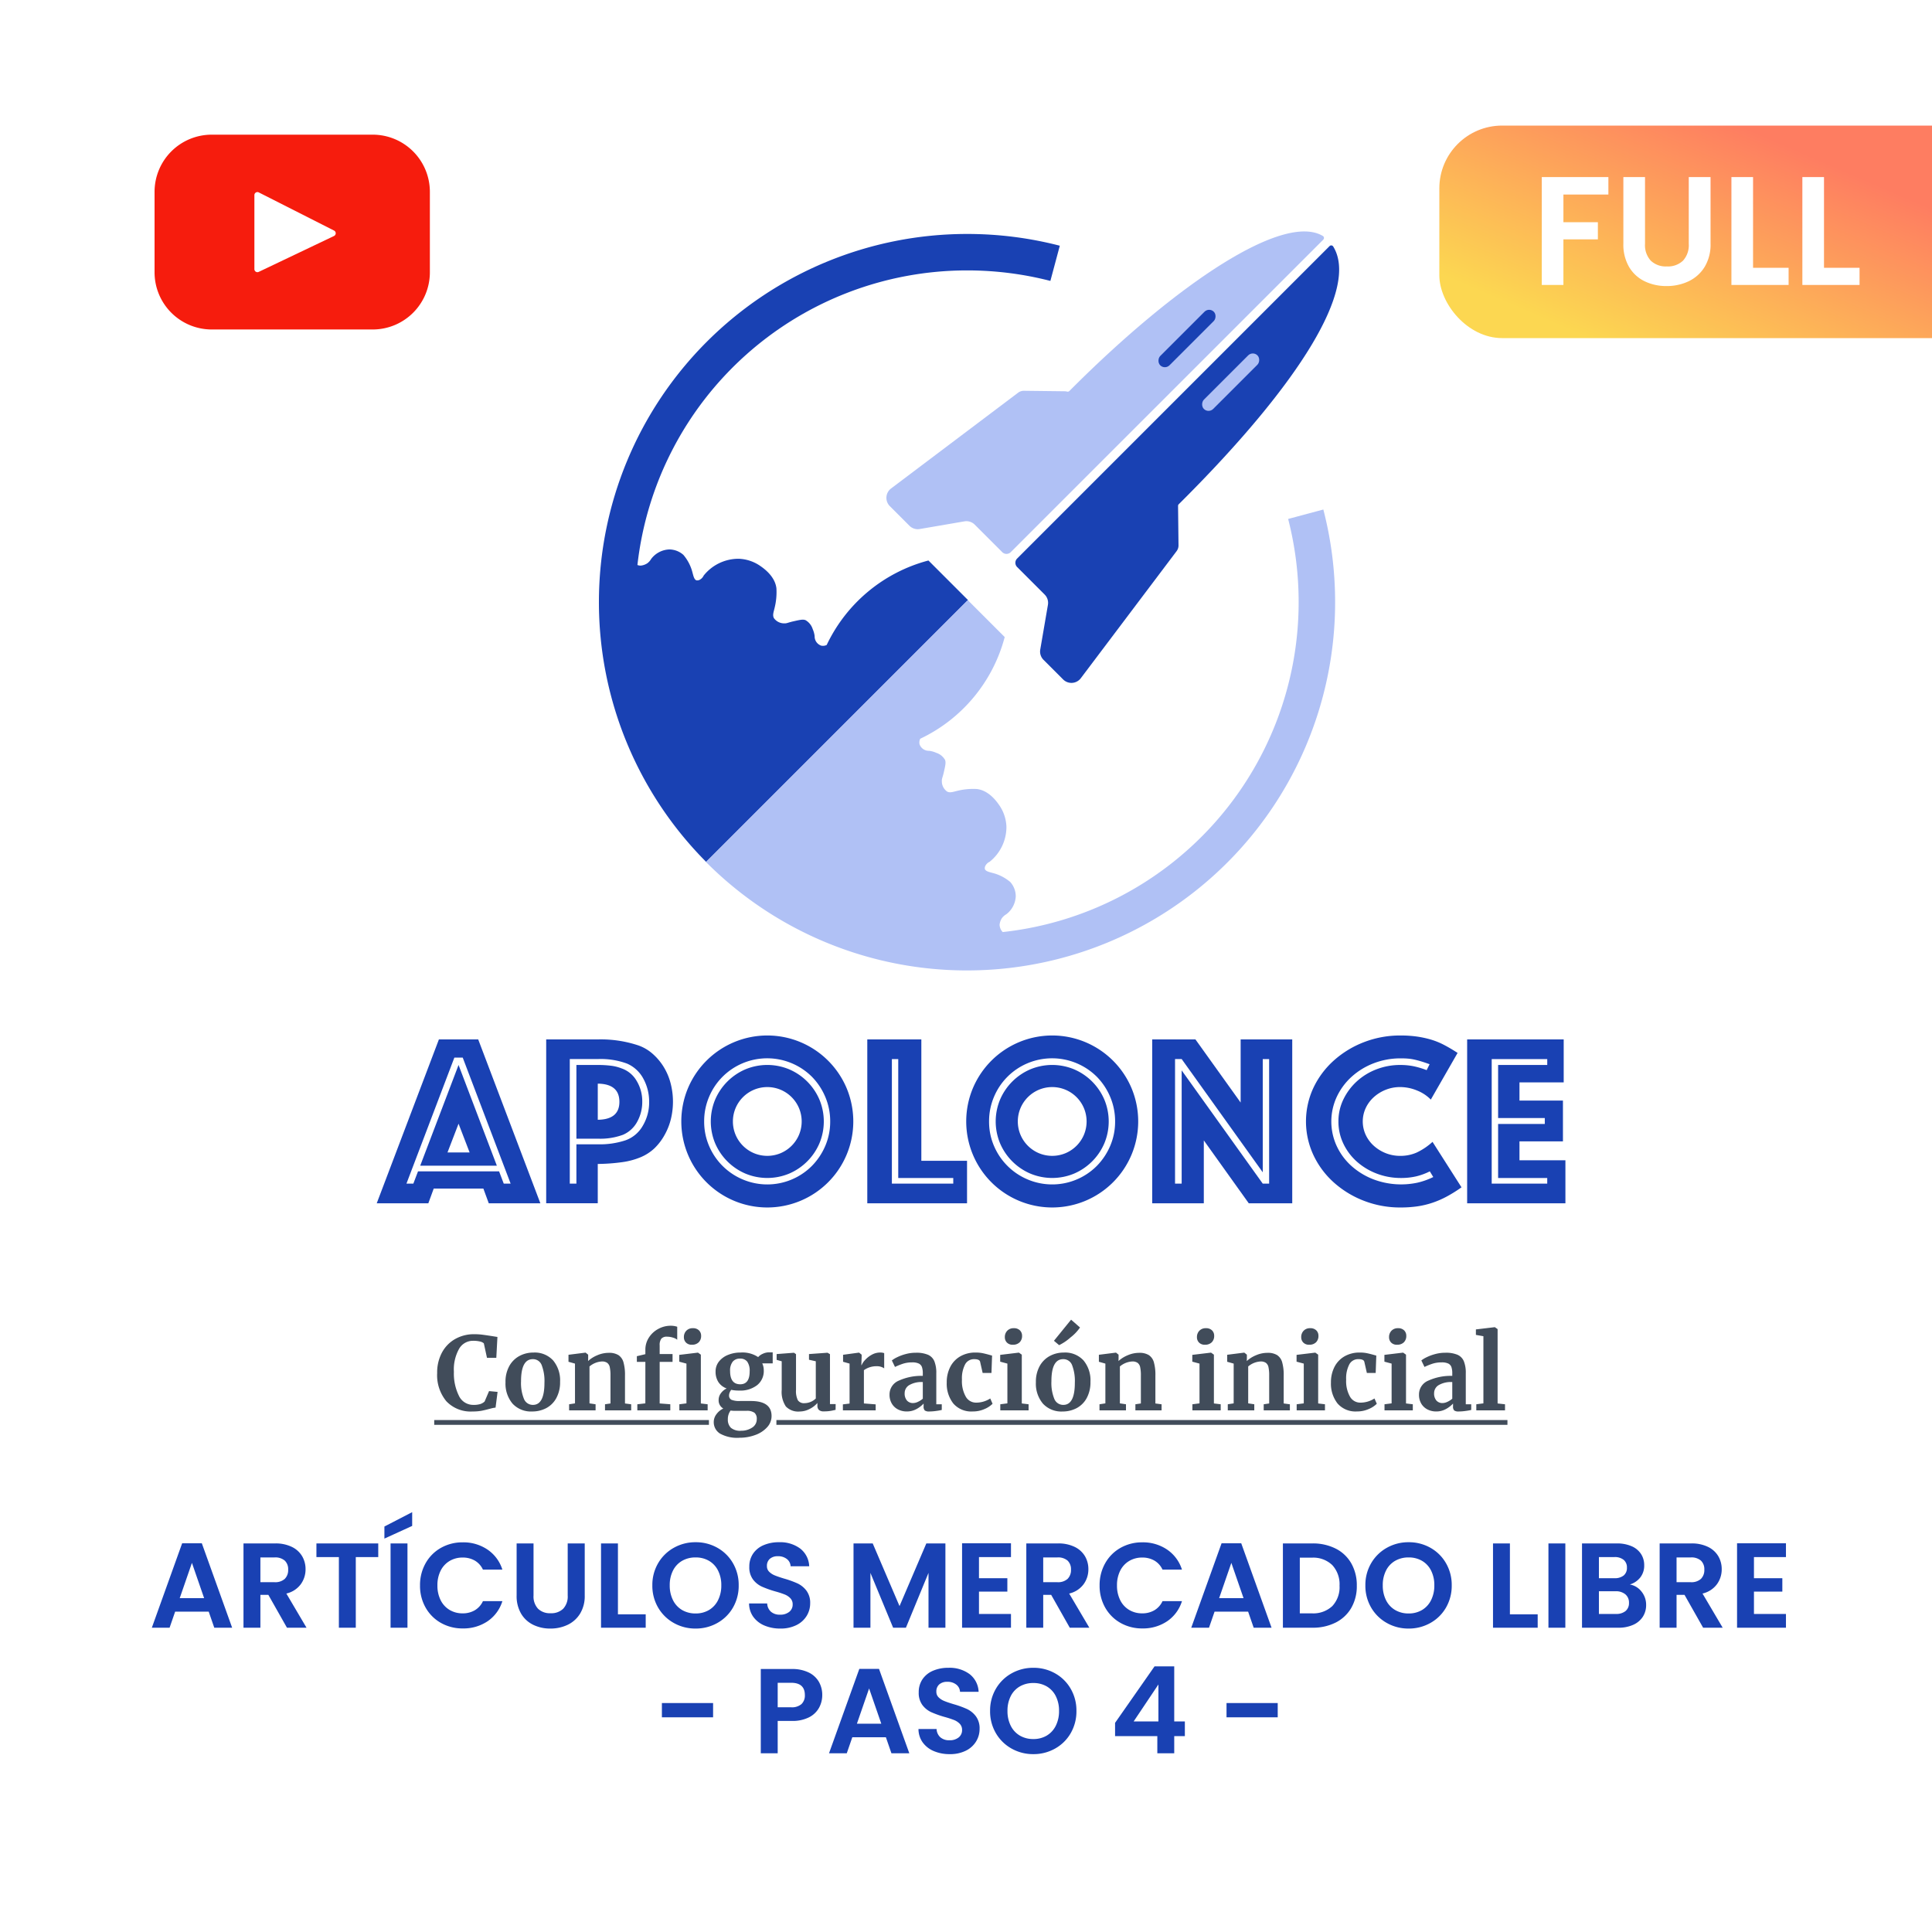
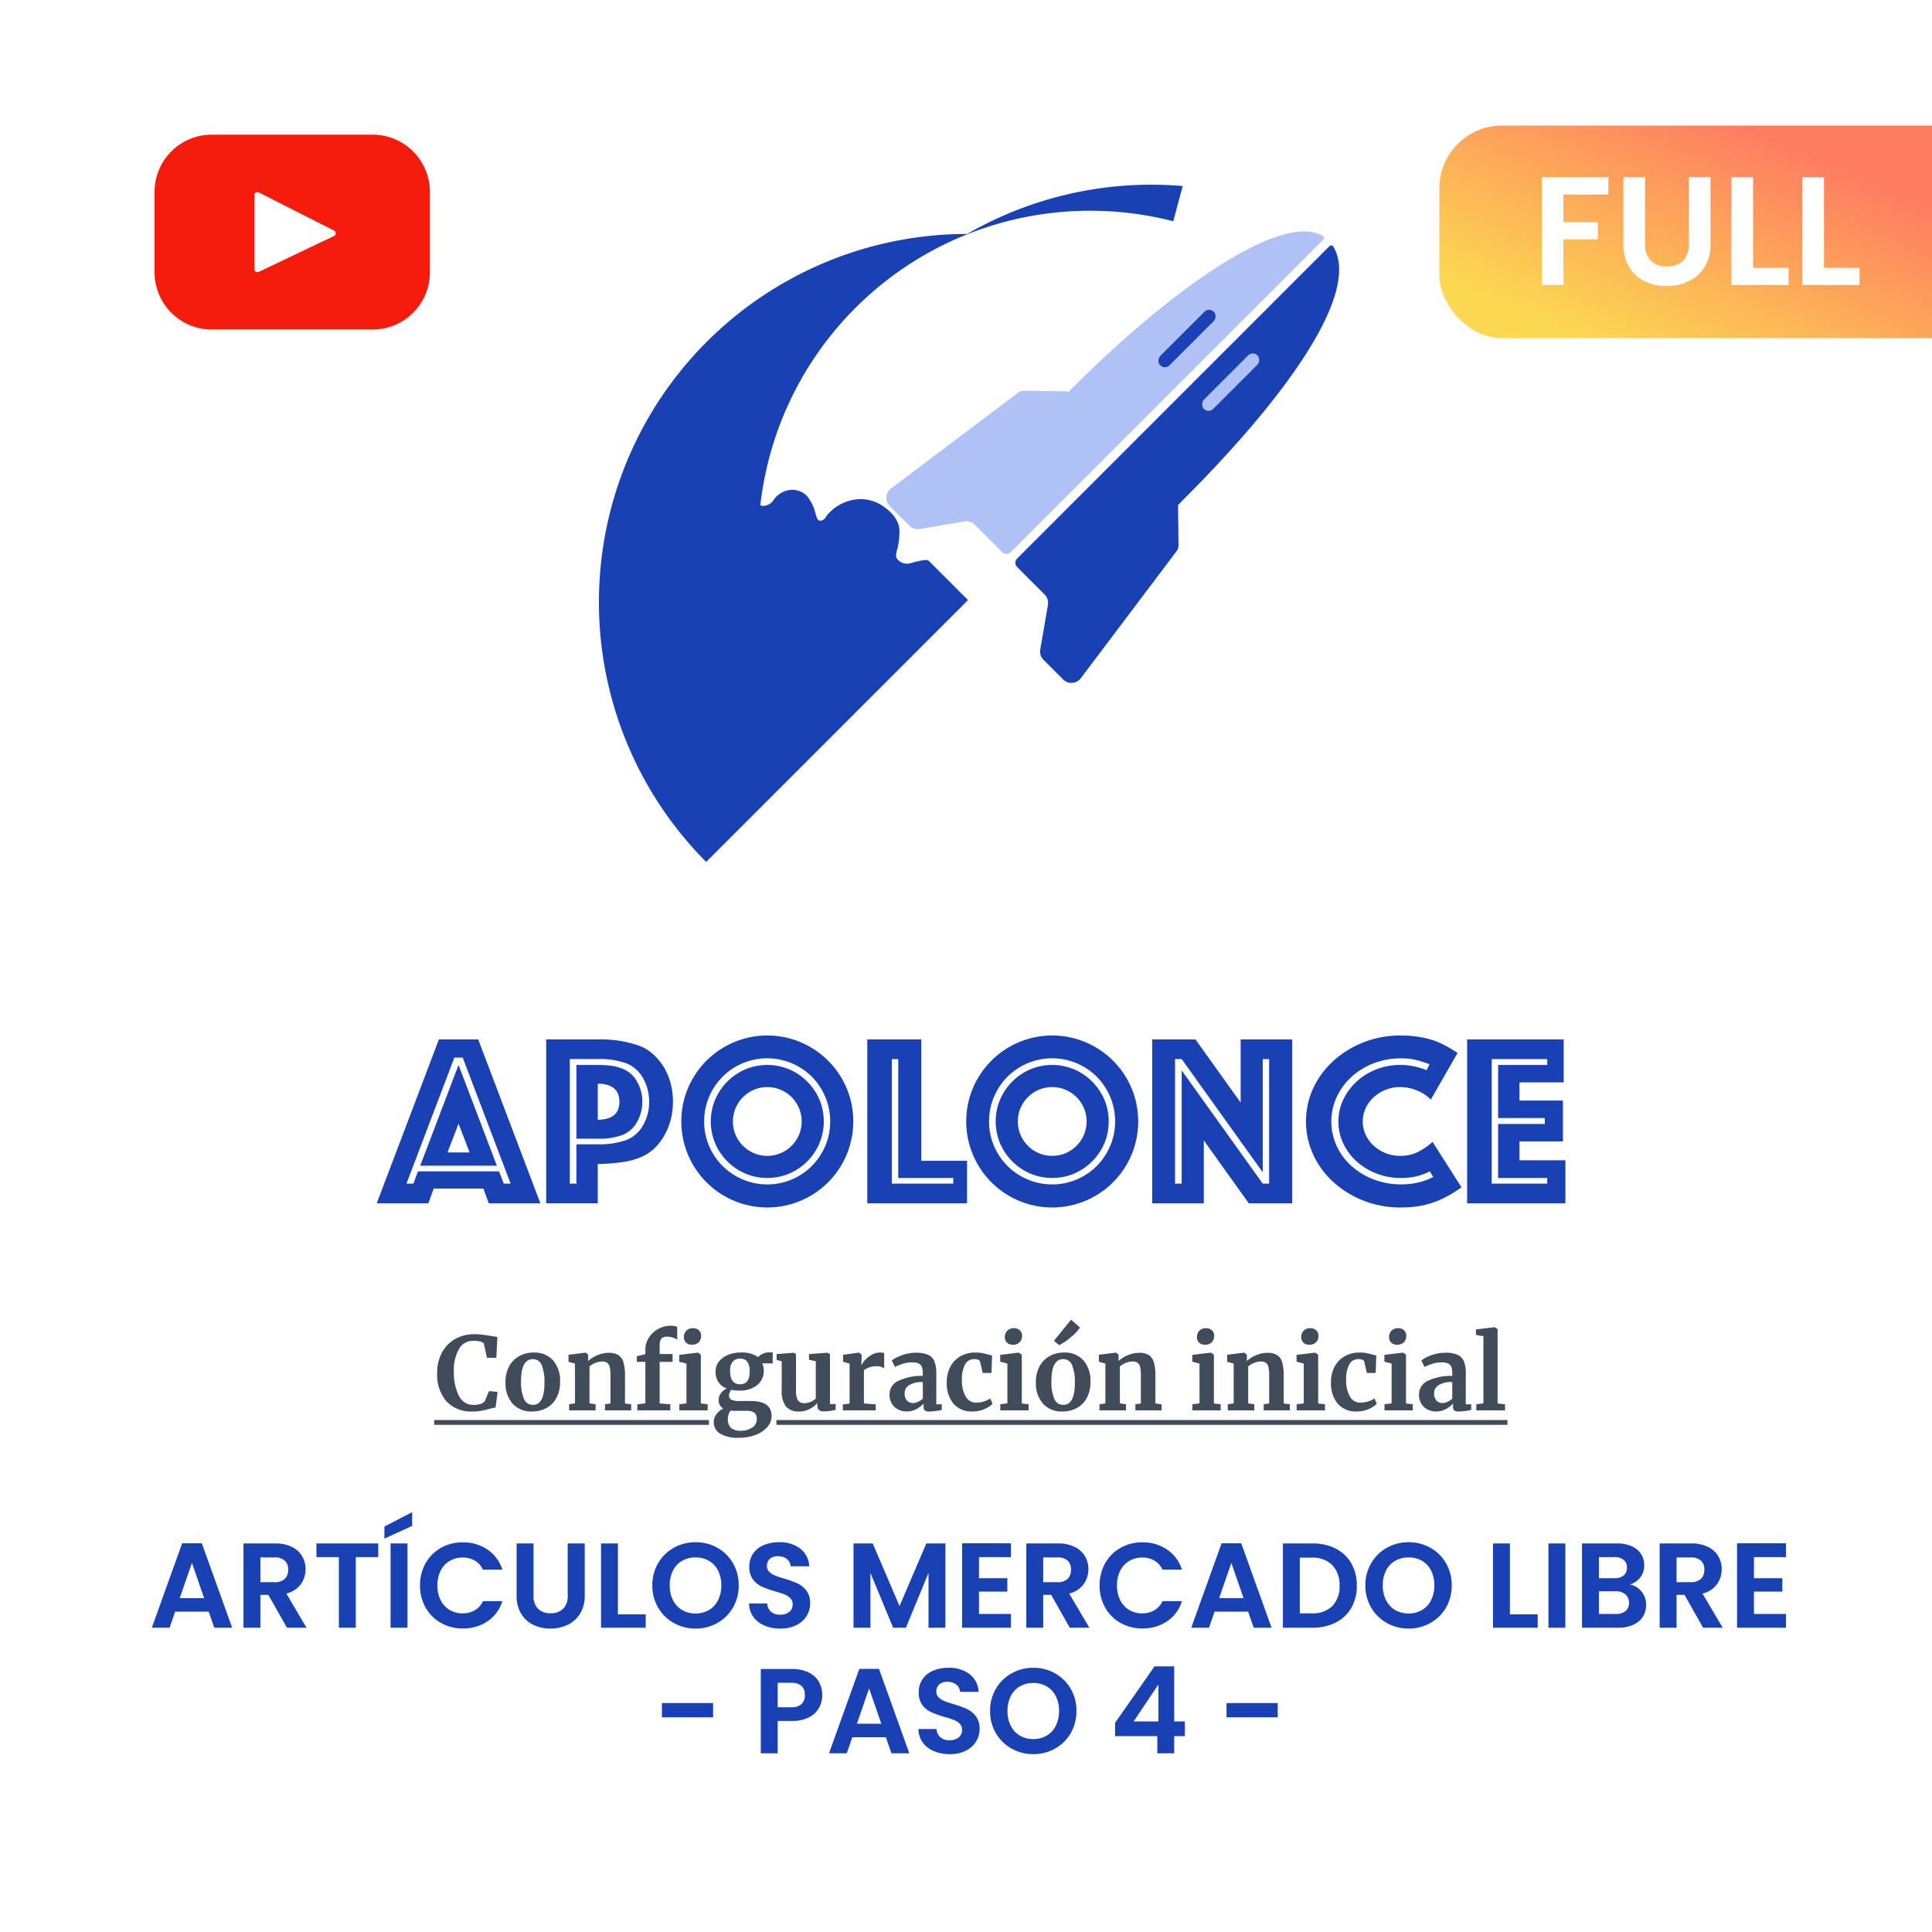
<svg xmlns="http://www.w3.org/2000/svg" width="400" height="400" viewBox="0 0 400 400">
  <defs>
    <filter id="Rectángulo_11" x="-22.5" y="-19.5" width="447" height="445" filterUnits="userSpaceOnUse">
      <feOffset dy="3" input="SourceAlpha" />
      <feGaussianBlur stdDeviation="7.5" result="blur" />
      <feFlood flood-opacity="0.141" />
      <feComposite operator="in" in2="blur" />
      <feComposite in="SourceGraphic" />
    </filter>
    <linearGradient id="linear-gradient" x1="0.043" y1="0.75" x2="0.692" y2="0.182" gradientUnits="objectBoundingBox">
      <stop offset="0" stop-color="#fcd751" />
      <stop offset="1" stop-color="#fe7d61" />
    </linearGradient>
    <clipPath id="clip-full-configuracion-inicial-artículos-mercado-libre-paso-4">
      <rect width="400" height="400" />
    </clipPath>
  </defs>
  <g id="full-configuracion-inicial-artículos-mercado-libre-paso-4" clip-path="url(#clip-full-configuracion-inicial-artículos-mercado-libre-paso-4)">
    <rect width="400" height="400" fill="#fff" />
    <g transform="matrix(1, 0, 0, 1, 0, 0)" filter="url(#Rectángulo_11)">
      <rect id="Rectángulo_11-2" data-name="Rectángulo 11" width="402" height="400" fill="#fff" />
    </g>
    <g id="Grupo_62" data-name="Grupo 62" transform="translate(1 -35)">
      <g id="Grupo_22" data-name="Grupo 22" transform="translate(123 82.918)">
        <g id="Grupo_21" data-name="Grupo 21" transform="translate(59.524 0)">
          <path id="Trazado_111" data-name="Trazado 111" d="M438.951,216.422l19.836-26.313a1.945,1.945,0,0,0,.392-1.193l-.092-8.171a.482.482,0,0,1,.144-.35c.268-.263.535-.527.8-.794,24.4-24.4,36.472-44,31.177-52.56a.485.485,0,0,0-.754-.085l-62.526,62.526-1.935,1.935-.225.225a1.248,1.248,0,0,0,0,1.76l.469.469,1.691,1.691,3.539,3.539a2.429,2.429,0,0,1,.676,2.129l-1.588,9.258a2.428,2.428,0,0,0,.676,2.128l4.062,4.062A2.43,2.43,0,0,0,438.951,216.422Z" transform="translate(-398.706 -123.922)" fill="#1941b3" />
          <path id="Trazado_112" data-name="Trazado 112" d="M418.332,154.534l-.4.4a.481.481,0,0,1-.472.126,1.91,1.91,0,0,0-.486-.069l-8.455-.1a1.941,1.941,0,0,0-1.193.391l-26.31,19.833a2.432,2.432,0,0,0-.255,3.662l4.058,4.058a2.434,2.434,0,0,0,2.131.678l9.255-1.588a2.432,2.432,0,0,1,2.131.678l3.538,3.538,1.691,1.691.466.466a1.252,1.252,0,0,0,1.764,0l.223-.222,1.935-1.936L470.5,123.6a.49.49,0,0,0-.1-.768C462.258,117.989,440.26,132.606,418.332,154.534Z" transform="translate(-380.053 -121.901)" fill="#b0c1f5" />
          <rect id="Rectángulo_9" data-name="Rectángulo 9" width="2.718" height="15.685" rx="1.359" transform="translate(75.857 24.7) rotate(45)" fill="#b0c1f5" />
          <rect id="Rectángulo_10" data-name="Rectángulo 10" width="2.718" height="15.685" rx="1.359" transform="translate(66.817 15.66) rotate(45)" fill="#1941b3" />
        </g>
-         <path id="Trazado_113" data-name="Trazado 113" d="M355.178,122.787A76.232,76.232,0,0,0,301.148,252.8l5.339-5.338,48.875-48.875-3.294-3.294-4.9-4.9a32.463,32.463,0,0,0-21.065,17.487,1.718,1.718,0,0,1-1.162.134,2.018,2.018,0,0,1-1.333-1.97,5.186,5.186,0,0,0-.411-1.464,3.239,3.239,0,0,0-1.472-1.832c-.516-.216-1.176-.066-2.5.235-1.267.289-1.358.452-1.93.424a2.586,2.586,0,0,1-2.119-1.083c-.318-.6-.079-1.187.141-2.119a13.489,13.489,0,0,0,.377-4.049c-.282-2.48-2.6-4.11-3.249-4.567a8.363,8.363,0,0,0-4.567-1.554,9.232,9.232,0,0,0-7.251,3.484,1.852,1.852,0,0,1-.706.8,1.114,1.114,0,0,1-.754.188c-.505-.126-.669-.959-.847-1.6a9.075,9.075,0,0,0-1.883-3.672,4.426,4.426,0,0,0-2.919-1.13,4.923,4.923,0,0,0-3.767,1.977,2.854,2.854,0,0,1-.8.894,3.006,3.006,0,0,1-1.318.471,1.6,1.6,0,0,1-.716-.124,68.693,68.693,0,0,1,68.255-60.99,69.067,69.067,0,0,1,17.242,2.175l1.952-7.286A76.349,76.349,0,0,0,355.178,122.787Z" transform="translate(-278.944 -122.266)" fill="#1941b3" />
-         <path id="Trazado_114" data-name="Trazado 114" d="M446.845,238.89a76.349,76.349,0,0,0-2.438-19.193l-7.287,1.952a69.093,69.093,0,0,1,2.174,17.241,68.693,68.693,0,0,1-61.226,68.283c-.625.067-.657.069-.048,0a2.221,2.221,0,0,1-.639-1.547,3.006,3.006,0,0,1,.471-1.319,2.854,2.854,0,0,1,.894-.8,4.921,4.921,0,0,0,1.977-3.767,4.426,4.426,0,0,0-1.13-2.919,9.074,9.074,0,0,0-3.672-1.883c-.642-.178-1.475-.342-1.6-.847a1.116,1.116,0,0,1,.188-.754,1.853,1.853,0,0,1,.8-.706,9.232,9.232,0,0,0,3.484-7.251,8.364,8.364,0,0,0-1.554-4.567c-.457-.65-2.088-2.967-4.567-3.249a13.485,13.485,0,0,0-4.049.377c-.932.221-1.519.46-2.119.141a2.586,2.586,0,0,1-1.083-2.119c-.028-.572.135-.663.424-1.93.3-1.32.452-1.98.235-2.5a3.239,3.239,0,0,0-1.832-1.472,5.183,5.183,0,0,0-1.464-.411,2.019,2.019,0,0,1-1.971-1.333,1.719,1.719,0,0,1,.134-1.162A32.458,32.458,0,0,0,378.436,246.1l-4.9-4.9-2.746-2.746L321.919,287.33l-5.338,5.339A76.232,76.232,0,0,0,446.845,238.89Z" transform="translate(-294.423 -162.123)" fill="#b0c1f5" />
+         <path id="Trazado_113" data-name="Trazado 113" d="M355.178,122.787A76.232,76.232,0,0,0,301.148,252.8l5.339-5.338,48.875-48.875-3.294-3.294-4.9-4.9c-.516-.216-1.176-.066-2.5.235-1.267.289-1.358.452-1.93.424a2.586,2.586,0,0,1-2.119-1.083c-.318-.6-.079-1.187.141-2.119a13.489,13.489,0,0,0,.377-4.049c-.282-2.48-2.6-4.11-3.249-4.567a8.363,8.363,0,0,0-4.567-1.554,9.232,9.232,0,0,0-7.251,3.484,1.852,1.852,0,0,1-.706.8,1.114,1.114,0,0,1-.754.188c-.505-.126-.669-.959-.847-1.6a9.075,9.075,0,0,0-1.883-3.672,4.426,4.426,0,0,0-2.919-1.13,4.923,4.923,0,0,0-3.767,1.977,2.854,2.854,0,0,1-.8.894,3.006,3.006,0,0,1-1.318.471,1.6,1.6,0,0,1-.716-.124,68.693,68.693,0,0,1,68.255-60.99,69.067,69.067,0,0,1,17.242,2.175l1.952-7.286A76.349,76.349,0,0,0,355.178,122.787Z" transform="translate(-278.944 -122.266)" fill="#1941b3" />
      </g>
      <g id="Grupo_23" data-name="Grupo 23" transform="translate(77 249.387)">
        <path id="Trazado_115" data-name="Trazado 115" d="M258.8,413.185h8.138l12.869,33.927H269.124l-1.119-3.052H257.73l-1.119,3.052H245.93Zm-5.29,29.858.966-2.543H271.26l.967,2.543h1.424l-9.919-26.094H262l-9.919,26.094Zm9.359-24.568L270.8,439.33h-15.87Zm2.289,18.108-2.289-5.951-2.289,5.951Z" transform="translate(-245.93 -412.371)" fill="#1941b3" />
        <path id="Trazado_116" data-name="Trazado 116" d="M292.452,413.185h10.682a24.623,24.623,0,0,1,8.341,1.221,8.911,8.911,0,0,1,2.951,1.7,12.028,12.028,0,0,1,2.289,2.67,12.366,12.366,0,0,1,1.475,3.408,15.2,15.2,0,0,1,.076,7.5,12.861,12.861,0,0,1-1.3,3.281,11.678,11.678,0,0,1-2.085,2.746,9.523,9.523,0,0,1-2.8,1.831,15.151,15.151,0,0,1-3.815,1.043,39.309,39.309,0,0,1-5.137.382v8.138H292.452Zm6.256,29.858V434.9h4.426a16.907,16.907,0,0,0,5.7-.814,6.657,6.657,0,0,0,3.586-2.976,9.442,9.442,0,0,0,1.348-5.01,9.887,9.887,0,0,0-1.17-4.73,6.965,6.965,0,0,0-3.409-3.179,15.723,15.723,0,0,0-6.052-.941h-5.8v25.789Zm0-24.568h4.426a21.7,21.7,0,0,1,2.7.153,9.014,9.014,0,0,1,2.237.559,5.788,5.788,0,0,1,3.1,2.569,8.148,8.148,0,0,1,1.17,4.349,8.424,8.424,0,0,1-1.017,4.069,6.078,6.078,0,0,1-2.95,2.746,13.55,13.55,0,0,1-5.239.814h-4.426Zm8.9,7.63q0-3.712-4.476-3.764v7.478Q307.609,429.769,307.61,426.105Z" transform="translate(-257.369 -412.371)" fill="#1941b3" />
        <path id="Trazado_117" data-name="Trazado 117" d="M330.948,422.966a17.865,17.865,0,0,1,9.486-9.461,17.8,17.8,0,0,1,13.836,0,17.863,17.863,0,0,1,9.487,9.461,17.866,17.866,0,0,1,0,13.861,17.795,17.795,0,0,1-9.487,9.487,17.8,17.8,0,0,1-13.836,0,17.8,17.8,0,0,1-9.486-9.487,17.866,17.866,0,0,1,0-13.861Zm4.349,12a13.054,13.054,0,0,0,6.969,6.944,13.039,13.039,0,0,0,14.318-2.8,13.374,13.374,0,0,0,2.772-4.146,12.673,12.673,0,0,0,1.017-5.061,12.861,12.861,0,0,0-1.017-5.086,13.3,13.3,0,0,0-2.772-4.171,13.125,13.125,0,0,0-14.318-2.8,12.989,12.989,0,0,0-6.969,6.969,12.848,12.848,0,0,0-1.017,5.086A12.66,12.66,0,0,0,335.3,434.97Zm1.271-9.613a11.908,11.908,0,0,1,6.231-6.231,11.777,11.777,0,0,1,9.105,0,11.9,11.9,0,0,1,6.23,6.231,11.768,11.768,0,0,1,0,9.105,11.9,11.9,0,0,1-6.23,6.231,11.777,11.777,0,0,1-9.105,0,11.908,11.908,0,0,1-6.231-6.231,11.777,11.777,0,0,1,0-9.105Zm4.221,7.325a7.15,7.15,0,0,0,3.79,3.789,7.147,7.147,0,0,0,5.544,0,7.152,7.152,0,0,0,3.789-3.789,7.146,7.146,0,0,0,0-5.544,7.145,7.145,0,0,0-3.789-3.789,7.147,7.147,0,0,0-5.544,0,7.143,7.143,0,0,0-3.79,3.789,7.156,7.156,0,0,0,0,5.544Z" transform="translate(-266.491 -412.106)" fill="#1941b3" />
        <path id="Trazado_118" data-name="Trazado 118" d="M380.609,413.185H391.8v25.128h9.461v8.8H380.609Zm17.8,29.858v-1.17H387.018V417.254H385.7v25.789Z" transform="translate(-279.046 -412.371)" fill="#1941b3" />
        <path id="Trazado_119" data-name="Trazado 119" d="M409.171,422.966a17.857,17.857,0,0,1,9.486-9.461,17.8,17.8,0,0,1,13.836,0,17.864,17.864,0,0,1,9.486,9.461,17.866,17.866,0,0,1,0,13.861,17.8,17.8,0,0,1-9.486,9.487,17.8,17.8,0,0,1-13.836,0,17.79,17.79,0,0,1-9.486-9.487,17.857,17.857,0,0,1,0-13.861Zm4.348,12a13.054,13.054,0,0,0,6.969,6.944,13.042,13.042,0,0,0,14.319-2.8,13.371,13.371,0,0,0,2.771-4.146,12.674,12.674,0,0,0,1.018-5.061,12.862,12.862,0,0,0-1.018-5.086,13.3,13.3,0,0,0-2.771-4.171,13.127,13.127,0,0,0-14.319-2.8,12.988,12.988,0,0,0-6.969,6.969,12.848,12.848,0,0,0-1.017,5.086A12.66,12.66,0,0,0,413.519,434.97Zm1.271-9.613a11.915,11.915,0,0,1,6.231-6.231,11.777,11.777,0,0,1,9.105,0,11.908,11.908,0,0,1,6.231,6.231,11.777,11.777,0,0,1,0,9.105,11.908,11.908,0,0,1-6.231,6.231,11.777,11.777,0,0,1-9.105,0,11.915,11.915,0,0,1-6.231-6.231,11.777,11.777,0,0,1,0-9.105Zm4.222,7.325a7.151,7.151,0,0,0,3.789,3.789,7.147,7.147,0,0,0,5.544,0,7.149,7.149,0,0,0,3.79-3.789,7.155,7.155,0,0,0,0-5.544,7.142,7.142,0,0,0-3.79-3.789,7.147,7.147,0,0,0-5.544,0,7.144,7.144,0,0,0-3.789,3.789,7.146,7.146,0,0,0,0,5.544Z" transform="translate(-285.725 -412.106)" fill="#1941b3" />
        <path id="Trazado_120" data-name="Trazado 120" d="M458.831,413.185h8.953l9.359,13.072V413.185h10.681v33.927h-9l-9.308-13.021v13.021H458.831Zm6.1,29.858V419.594l16.786,23.449h1.323V417.254H481.72V440.7l-16.786-23.449h-1.373v25.789Z" transform="translate(-298.28 -412.371)" fill="#1941b3" />
        <path id="Trazado_121" data-name="Trazado 121" d="M530.2,445.448a19.2,19.2,0,0,1-3,1.3,17.874,17.874,0,0,1-3.129.738,24.346,24.346,0,0,1-3.433.229,20.681,20.681,0,0,1-7.629-1.4,20.184,20.184,0,0,1-6.231-3.815,17.707,17.707,0,0,1-4.2-5.672,16.5,16.5,0,0,1,0-13.861,17.812,17.812,0,0,1,4.2-5.646,20.2,20.2,0,0,1,6.231-3.815,20.681,20.681,0,0,1,7.629-1.4,24.182,24.182,0,0,1,3.23.2,20.913,20.913,0,0,1,2.925.61,15.151,15.151,0,0,1,2.8,1.119q1.373.714,2.848,1.679l-5.544,9.665a8.209,8.209,0,0,0-2.848-1.882,9.157,9.157,0,0,0-3.51-.712,7.928,7.928,0,0,0-2.976.56,8.186,8.186,0,0,0-2.467,1.526,7.1,7.1,0,0,0-1.678,2.264,6.6,6.6,0,0,0,0,5.544,7.081,7.081,0,0,0,1.678,2.263,8.144,8.144,0,0,0,2.467,1.526,8.048,8.048,0,0,0,3.026.56,8.269,8.269,0,0,0,3.383-.686,13.137,13.137,0,0,0,3.28-2.213l6,9.411A28.379,28.379,0,0,1,530.2,445.448Zm-3.51-5.213a12.859,12.859,0,0,1-2.848,1.042,13.687,13.687,0,0,1-3.1.331,13.9,13.9,0,0,1-5.061-.915,13.246,13.246,0,0,1-4.12-2.493,11.7,11.7,0,0,1-2.773-3.712,10.508,10.508,0,0,1-1.017-4.578,10.343,10.343,0,0,1,1.017-4.553,12.31,12.31,0,0,1,2.747-3.713,12.762,12.762,0,0,1,4.069-2.518,13.556,13.556,0,0,1,4.985-.915,13.78,13.78,0,0,1,2.7.254,17.559,17.559,0,0,1,2.746.814l.611-1.221q-.967-.355-1.73-.585t-1.449-.382a9.616,9.616,0,0,0-1.348-.2q-.661-.051-1.424-.051a15.4,15.4,0,0,0-5.621,1.017,14.565,14.565,0,0,0-4.578,2.8,13.077,13.077,0,0,0-3.078,4.171,12.119,12.119,0,0,0,0,10.173,12.771,12.771,0,0,0,3.078,4.145,14.753,14.753,0,0,0,4.6,2.773,16.213,16.213,0,0,0,9.029.661,14.938,14.938,0,0,0,3.281-1.17Z" transform="translate(-308.663 -412.106)" fill="#1941b3" />
        <path id="Trazado_122" data-name="Trazado 122" d="M545.3,413.185h19.99v8.9h-9.156v3.764h9v8.445h-9v3.916h9.512v8.9H545.3Zm16.582,29.858v-1.17H551.711V430.683h9.665v-1.221h-9.665V418.475h10.173v-1.221h-11.5v25.789Z" transform="translate(-319.543 -412.371)" fill="#1941b3" />
      </g>
    </g>
    <path id="Trazado_171" data-name="Trazado 171" d="M-157.788-3.325h-6.95L-165.888,0h-3.675l6.275-17.475h4.075L-152.937,0h-3.7Zm-.95-2.8-2.525-7.3-2.525,7.3ZM-141.588,0l-3.85-6.8h-1.65V0h-3.5V-17.45h6.55a7.648,7.648,0,0,1,3.45.712,4.978,4.978,0,0,1,2.137,1.925,5.254,5.254,0,0,1,.712,2.713,5.2,5.2,0,0,1-1,3.113,5.137,5.137,0,0,1-2.975,1.912L-137.538,0Zm-5.5-9.425h2.925a2.923,2.923,0,0,0,2.125-.687,2.559,2.559,0,0,0,.7-1.913,2.441,2.441,0,0,0-.7-1.863,2.993,2.993,0,0,0-2.125-.662h-2.925Zm24.4-8.025v2.825h-4.65V0h-3.5V-14.625h-4.65V-17.45Zm6.05,0V0h-3.5V-17.45Zm.975-3.625-5.75,2.625v-2.5l5.75-2.975Zm1.625,12.325a9.141,9.141,0,0,1,1.162-4.612,8.3,8.3,0,0,1,3.175-3.175,9.009,9.009,0,0,1,4.512-1.138,8.876,8.876,0,0,1,5.125,1.5,7.843,7.843,0,0,1,3.075,4.15h-4.025A4.171,4.171,0,0,0-102.7-13.9a4.952,4.952,0,0,0-2.513-.625,5.169,5.169,0,0,0-2.712.713,4.862,4.862,0,0,0-1.85,2.012,6.634,6.634,0,0,0-.662,3.05,6.654,6.654,0,0,0,.662,3.038,4.846,4.846,0,0,0,1.85,2.025,5.169,5.169,0,0,0,2.712.713,4.876,4.876,0,0,0,2.513-.637A4.247,4.247,0,0,0-101.013-5.5h4.025a7.8,7.8,0,0,1-3.062,4.163A8.915,8.915,0,0,1-105.188.15,9.009,9.009,0,0,1-109.7-.988a8.326,8.326,0,0,1-3.175-3.163A9.072,9.072,0,0,1-114.038-8.75Zm23.5-8.7v10.8a3.7,3.7,0,0,0,.925,2.712,3.488,3.488,0,0,0,2.6.938,3.523,3.523,0,0,0,2.625-.938,3.7,3.7,0,0,0,.925-2.712v-10.8h3.525V-6.675A6.956,6.956,0,0,1-80.9-2.913,6.1,6.1,0,0,1-83.475-.6a8.174,8.174,0,0,1-3.588.775A7.956,7.956,0,0,1-90.6-.6a5.9,5.9,0,0,1-2.513-2.313,7.175,7.175,0,0,1-.925-3.763V-17.45ZM-73.063-2.775h5.75V0h-9.25V-17.45h3.5ZM-56.988.175a9.041,9.041,0,0,1-4.5-1.15,8.586,8.586,0,0,1-3.25-3.187,8.917,8.917,0,0,1-1.2-4.613,8.869,8.869,0,0,1,1.2-4.587,8.586,8.586,0,0,1,3.25-3.188,9.041,9.041,0,0,1,4.5-1.15,9.021,9.021,0,0,1,4.513,1.15,8.52,8.52,0,0,1,3.225,3.188,8.941,8.941,0,0,1,1.188,4.587A8.99,8.99,0,0,1-49.25-4.162,8.494,8.494,0,0,1-52.488-.975,9.041,9.041,0,0,1-56.988.175Zm0-3.125a5.332,5.332,0,0,0,2.775-.712A4.884,4.884,0,0,0-52.338-5.7a6.686,6.686,0,0,0,.675-3.075,6.609,6.609,0,0,0-.675-3.062,4.818,4.818,0,0,0-1.875-2.012,5.406,5.406,0,0,0-2.775-.7,5.474,5.474,0,0,0-2.788.7,4.794,4.794,0,0,0-1.887,2.012,6.609,6.609,0,0,0-.675,3.063A6.686,6.686,0,0,0-61.663-5.7a4.859,4.859,0,0,0,1.887,2.038A5.4,5.4,0,0,0-56.988-2.95ZM-39.438.175A8.288,8.288,0,0,1-42.725-.45a5.4,5.4,0,0,1-2.312-1.8,4.739,4.739,0,0,1-.875-2.775h3.75a2.425,2.425,0,0,0,.762,1.7,2.7,2.7,0,0,0,1.888.625,2.9,2.9,0,0,0,1.925-.588,1.911,1.911,0,0,0,.7-1.538A1.776,1.776,0,0,0-37.363-6.1a3.328,3.328,0,0,0-1.187-.787,19.652,19.652,0,0,0-1.963-.638,21.018,21.018,0,0,1-2.763-.988A4.839,4.839,0,0,1-45.1-9.988a4.2,4.2,0,0,1-.763-2.637,4.716,4.716,0,0,1,.775-2.7,4.929,4.929,0,0,1,2.175-1.763,7.913,7.913,0,0,1,3.2-.612,6.942,6.942,0,0,1,4.388,1.313,4.866,4.866,0,0,1,1.862,3.663h-3.85a2,2,0,0,0-.763-1.488,2.873,2.873,0,0,0-1.888-.587,2.43,2.43,0,0,0-1.637.525,1.9,1.9,0,0,0-.613,1.525,1.576,1.576,0,0,0,.463,1.163,3.527,3.527,0,0,0,1.15.75q.687.287,1.938.663a20.355,20.355,0,0,1,2.775,1,4.984,4.984,0,0,1,1.85,1.5,4.167,4.167,0,0,1,.775,2.625,4.938,4.938,0,0,1-.725,2.6A5.118,5.118,0,0,1-36.113-.538,7.248,7.248,0,0,1-39.438.175ZM-5.263-17.45V0h-3.5V-11.35L-13.438,0h-2.65l-4.7-11.35V0h-3.5V-17.45h3.975l5.55,12.975,5.55-12.975Zm6.95,2.825v4.375H7.562v2.775H1.687V-2.85H8.312V0H-1.813V-17.475H8.312v2.85ZM20.487,0l-3.85-6.8h-1.65V0h-3.5V-17.45h6.55a7.648,7.648,0,0,1,3.45.712,4.978,4.978,0,0,1,2.138,1.925,5.254,5.254,0,0,1,.712,2.713,5.2,5.2,0,0,1-1,3.113,5.137,5.137,0,0,1-2.975,1.912L24.537,0Zm-5.5-9.425h2.925a2.923,2.923,0,0,0,2.125-.687,2.558,2.558,0,0,0,.7-1.913,2.441,2.441,0,0,0-.7-1.863,2.993,2.993,0,0,0-2.125-.662H14.987Zm11.675.675a9.141,9.141,0,0,1,1.163-4.612A8.3,8.3,0,0,1,31-16.538a9.009,9.009,0,0,1,4.512-1.138,8.877,8.877,0,0,1,5.125,1.5,7.843,7.843,0,0,1,3.075,4.15H39.687A4.171,4.171,0,0,0,38-13.9a4.952,4.952,0,0,0-2.513-.625,5.169,5.169,0,0,0-2.713.713,4.862,4.862,0,0,0-1.85,2.012,6.634,6.634,0,0,0-.663,3.05,6.654,6.654,0,0,0,.663,3.038,4.846,4.846,0,0,0,1.85,2.025,5.169,5.169,0,0,0,2.713.713A4.876,4.876,0,0,0,38-3.612,4.247,4.247,0,0,0,39.687-5.5h4.025A7.8,7.8,0,0,1,40.65-1.338,8.915,8.915,0,0,1,35.512.15,9.009,9.009,0,0,1,31-.988,8.326,8.326,0,0,1,27.825-4.15,9.072,9.072,0,0,1,26.662-8.75Zm30.75,5.425h-6.95L49.312,0H45.637l6.275-17.475h4.075L62.262,0h-3.7Zm-.95-2.8-2.525-7.3-2.525,7.3ZM70.712-17.45a10.423,10.423,0,0,1,4.838,1.075,7.68,7.68,0,0,1,3.225,3.062A9.123,9.123,0,0,1,79.912-8.7a8.985,8.985,0,0,1-1.138,4.588A7.725,7.725,0,0,1,75.55-1.075,10.423,10.423,0,0,1,70.712,0h-6.1V-17.45ZM70.587-2.975a5.748,5.748,0,0,0,4.25-1.5,5.713,5.713,0,0,0,1.5-4.225,5.845,5.845,0,0,0-1.5-4.262,5.666,5.666,0,0,0-4.25-1.538H68.112V-2.975ZM90.637.175a9.041,9.041,0,0,1-4.5-1.15,8.586,8.586,0,0,1-3.25-3.187,8.917,8.917,0,0,1-1.2-4.613,8.869,8.869,0,0,1,1.2-4.587,8.586,8.586,0,0,1,3.25-3.188,9.041,9.041,0,0,1,4.5-1.15,9.021,9.021,0,0,1,4.513,1.15,8.52,8.52,0,0,1,3.225,3.188,8.941,8.941,0,0,1,1.188,4.587,8.99,8.99,0,0,1-1.187,4.613A8.494,8.494,0,0,1,95.137-.975,9.041,9.041,0,0,1,90.637.175Zm0-3.125a5.332,5.332,0,0,0,2.775-.712A4.884,4.884,0,0,0,95.287-5.7a6.686,6.686,0,0,0,.675-3.075,6.609,6.609,0,0,0-.675-3.062,4.818,4.818,0,0,0-1.875-2.012,5.406,5.406,0,0,0-2.775-.7,5.474,5.474,0,0,0-2.787.7,4.794,4.794,0,0,0-1.887,2.012,6.609,6.609,0,0,0-.675,3.063A6.686,6.686,0,0,0,85.962-5.7,4.859,4.859,0,0,0,87.85-3.663,5.4,5.4,0,0,0,90.637-2.95Zm20.975.175h5.75V0h-9.25V-17.45h3.5ZM123.088-17.45V0h-3.5V-17.45Zm13.35,8.5a3.922,3.922,0,0,1,2.425,1.475,4.308,4.308,0,0,1,.95,2.75,4.432,4.432,0,0,1-.687,2.463A4.578,4.578,0,0,1,137.138-.6a7.282,7.282,0,0,1-3.075.6h-7.525V-17.45h7.2a7.467,7.467,0,0,1,3.063.575,4.361,4.361,0,0,1,1.95,1.6,4.189,4.189,0,0,1,.663,2.325,3.977,3.977,0,0,1-.812,2.55A4.347,4.347,0,0,1,136.438-8.95Zm-6.4-1.3h3.2a2.93,2.93,0,0,0,1.925-.562,1.981,1.981,0,0,0,.675-1.612,2.018,2.018,0,0,0-.675-1.625,2.886,2.886,0,0,0-1.925-.575h-3.2Zm3.525,7.4a3,3,0,0,0,1.988-.6,2.1,2.1,0,0,0,.712-1.7,2.189,2.189,0,0,0-.75-1.762,3.024,3.024,0,0,0-2.025-.637h-3.45v4.7ZM151.613,0l-3.85-6.8h-1.65V0h-3.5V-17.45h6.55a7.648,7.648,0,0,1,3.45.712,4.978,4.978,0,0,1,2.137,1.925,5.254,5.254,0,0,1,.712,2.713,5.2,5.2,0,0,1-1,3.113,5.137,5.137,0,0,1-2.975,1.912L155.663,0Zm-5.5-9.425h2.925a2.923,2.923,0,0,0,2.125-.687,2.559,2.559,0,0,0,.7-1.913,2.441,2.441,0,0,0-.7-1.863,2.993,2.993,0,0,0-2.125-.662h-2.925Zm16.025-5.2v4.375h5.875v2.775h-5.875V-2.85h6.625V0H158.638V-17.475h10.125v2.85ZM-53.362,15.6v2.95h-10.6V15.6Zm22.6-1.65a5.434,5.434,0,0,1-.663,2.625A4.866,4.866,0,0,1-33.5,18.55a7.548,7.548,0,0,1-3.562.75h-2.925V26h-3.5V8.55h6.425a7.764,7.764,0,0,1,3.45.7,4.876,4.876,0,0,1,2.138,1.925A5.417,5.417,0,0,1-30.762,13.95Zm-6.45,2.525a3.033,3.033,0,0,0,2.15-.662,2.441,2.441,0,0,0,.7-1.862q0-2.55-2.85-2.55h-2.775v5.075Zm19.625,6.2h-6.95L-25.687,26h-3.675l6.275-17.475h4.075L-12.737,26h-3.7Zm-.95-2.8-2.525-7.3-2.525,7.3Zm14.175,6.3A8.288,8.288,0,0,1-7.65,25.55a5.4,5.4,0,0,1-2.313-1.8,4.739,4.739,0,0,1-.875-2.775h3.75a2.425,2.425,0,0,0,.763,1.7,2.7,2.7,0,0,0,1.887.625,2.9,2.9,0,0,0,1.925-.587,1.911,1.911,0,0,0,.7-1.538A1.776,1.776,0,0,0-2.287,19.9a3.328,3.328,0,0,0-1.187-.788,19.652,19.652,0,0,0-1.963-.638A21.018,21.018,0,0,1-8.2,17.487a4.839,4.839,0,0,1-1.825-1.475,4.2,4.2,0,0,1-.762-2.638,4.716,4.716,0,0,1,.775-2.7A4.929,4.929,0,0,1-7.837,8.912a7.913,7.913,0,0,1,3.2-.612A6.942,6.942,0,0,1-.25,9.612a4.866,4.866,0,0,1,1.862,3.663h-3.85A2,2,0,0,0-3,11.787,2.873,2.873,0,0,0-4.887,11.2a2.43,2.43,0,0,0-1.637.525,1.9,1.9,0,0,0-.613,1.525,1.576,1.576,0,0,0,.463,1.163,3.527,3.527,0,0,0,1.15.75q.687.287,1.938.663a20.354,20.354,0,0,1,2.775,1,4.984,4.984,0,0,1,1.85,1.5,4.167,4.167,0,0,1,.775,2.625,4.938,4.938,0,0,1-.725,2.6,5.118,5.118,0,0,1-2.125,1.913A7.248,7.248,0,0,1-4.362,26.175Zm17.3,0a9.041,9.041,0,0,1-4.5-1.15,8.586,8.586,0,0,1-3.25-3.187,8.917,8.917,0,0,1-1.2-4.613,8.869,8.869,0,0,1,1.2-4.587A8.586,8.586,0,0,1,8.438,9.45a9.041,9.041,0,0,1,4.5-1.15A9.021,9.021,0,0,1,17.45,9.45a8.52,8.52,0,0,1,3.225,3.188,8.941,8.941,0,0,1,1.188,4.587,8.99,8.99,0,0,1-1.187,4.613,8.494,8.494,0,0,1-3.238,3.188A9.041,9.041,0,0,1,12.938,26.175Zm0-3.125a5.332,5.332,0,0,0,2.775-.712A4.884,4.884,0,0,0,17.588,20.3a6.686,6.686,0,0,0,.675-3.075,6.609,6.609,0,0,0-.675-3.062,4.818,4.818,0,0,0-1.875-2.012,5.406,5.406,0,0,0-2.775-.7,5.474,5.474,0,0,0-2.787.7,4.794,4.794,0,0,0-1.887,2.012,6.609,6.609,0,0,0-.675,3.062A6.686,6.686,0,0,0,8.263,20.3a4.859,4.859,0,0,0,1.887,2.038A5.4,5.4,0,0,0,12.938,23.05Zm16.925-.6V19.7L38.037,8h4.075V19.4h2.2v3.05h-2.2V26h-3.5V22.45Zm8.975-10.7L33.713,19.4h5.125Zm24.7,3.85v2.95h-10.6V15.6Z" transform="translate(201 337)" fill="#1941b3" />
    <g id="youtube-svgrepo-com" transform="translate(32 27.881)">
      <path id="Trazado_123" data-name="Trazado 123" d="M45.162,67.393H11.838A11.838,11.838,0,0,0,0,79.231V95.889a11.838,11.838,0,0,0,11.838,11.838H45.162A11.838,11.838,0,0,0,57,95.889V79.231A11.838,11.838,0,0,0,45.162,67.393ZM37.156,88.371,21.569,95.8a.626.626,0,0,1-.9-.565V79.907a.626.626,0,0,1,.909-.558l15.587,7.9A.626.626,0,0,1,37.156,88.371Z" transform="translate(0 -67.393)" fill="#f61c0d" />
    </g>
    <path id="Trazado_170" data-name="Trazado 170" d="M-103.142.231A6.913,6.913,0,0,1-108.6-1.9a8.472,8.472,0,0,1-1.89-5.828,8.7,8.7,0,0,1,1-4.252,7.044,7.044,0,0,1,2.741-2.8,7.87,7.87,0,0,1,3.948-.987,13.418,13.418,0,0,1,1.785.116q.861.116,2.037.3.882.147.966.147l-.231,4.326h-1.932l-.651-3a1.762,1.762,0,0,0-.8-.378,5.917,5.917,0,0,0-1.449-.147,3.292,3.292,0,0,0-2.867,1.649,8.729,8.729,0,0,0-1.082,4.778A10.371,10.371,0,0,0-106-3.045a3.251,3.251,0,0,0,3,1.911,4.652,4.652,0,0,0,1.459-.178,2.4,2.4,0,0,0,.872-.515l.924-2.163,1.764.168L-98.4-.567a5.3,5.3,0,0,0-.871.158q-.431.116-.535.137-.84.231-1.565.368A9.777,9.777,0,0,1-103.142.231Zm6.8-6.048a6.7,6.7,0,0,1,.787-3.36,5.224,5.224,0,0,1,2.111-2.09,6.033,6.033,0,0,1,2.877-.7,5.164,5.164,0,0,1,4.085,1.628A6.437,6.437,0,0,1-85.04-5.922a6.807,6.807,0,0,1-.787,3.391,5.087,5.087,0,0,1-2.1,2.079,6.164,6.164,0,0,1-2.887.683A5.171,5.171,0,0,1-94.889-1.4,6.407,6.407,0,0,1-96.338-5.817Zm5.691,4.683q2.373,0,2.373-4.578a9.145,9.145,0,0,0-.567-3.643A1.912,1.912,0,0,0-90.688-10.6q-2.436,0-2.436,4.578a8.712,8.712,0,0,0,.6,3.643A1.972,1.972,0,0,0-90.646-1.134Zm8.694-8.547-1.344-.378v-1.449l3.486-.441h.063l.525.42v.819l-.021.5a6.474,6.474,0,0,1,1.911-1.2,5.977,5.977,0,0,1,2.373-.5,3.648,3.648,0,0,1,2.006.472,2.618,2.618,0,0,1,1.04,1.481,9.473,9.473,0,0,1,.315,2.73v5.8l1.281.168V0h-5.418V-1.26l1.134-.168v-5.8a7.778,7.778,0,0,0-.147-1.711,1.493,1.493,0,0,0-.535-.9,1.846,1.846,0,0,0-1.1-.284A4.344,4.344,0,0,0-78.95-9.093v7.644l1.26.189V0h-5.481V-1.26l1.218-.189Zm14.574-.357h-1.764v-1.176l1.764-.42v-.924a4.548,4.548,0,0,1,.725-2.5,5.215,5.215,0,0,1,1.942-1.8,5.333,5.333,0,0,1,2.583-.662,4.223,4.223,0,0,1,1.344.21v2.688a2.271,2.271,0,0,0-.829-.42,4,4,0,0,0-1.292-.21,1.453,1.453,0,0,0-1.166.409,2.18,2.18,0,0,0-.346,1.4v1.785h2.667v1.617h-2.667v8.61l2.2.168V0h-6.825V-1.26l1.659-.189Zm9.618-3.549a1.617,1.617,0,0,1-1.2-.441,1.535,1.535,0,0,1-.441-1.134,1.834,1.834,0,0,1,.5-1.323,1.777,1.777,0,0,1,1.344-.525,1.711,1.711,0,0,1,1.281.452,1.544,1.544,0,0,1,.441,1.123,1.816,1.816,0,0,1-.5,1.344,1.9,1.9,0,0,1-1.407.5Zm-1.113,3.906-1.491-.4v-1.407l3.843-.462h.042l.588.42v10.1l1.407.168V0h-5.859V-1.26l1.47-.189ZM-47.891,5.67a7.266,7.266,0,0,1-4.074-.882,2.774,2.774,0,0,1-1.26-2.394A2.659,2.659,0,0,1-52.647.767a3.65,3.65,0,0,1,1.4-1.145,1.939,1.939,0,0,1-.966-1.806,2.277,2.277,0,0,1,.462-1.355,3.141,3.141,0,0,1,1.2-1A3.372,3.372,0,0,1-52.28-5.88a3.944,3.944,0,0,1-.567-2.142,3.277,3.277,0,0,1,.7-2.09,4.513,4.513,0,0,1,1.89-1.376,6.758,6.758,0,0,1,2.572-.483,5.849,5.849,0,0,1,3.654.945A2.541,2.541,0,0,1-43.1-11.7a3.052,3.052,0,0,1,1.344-.315h.735v2.289h-2.163A3.323,3.323,0,0,1-42.872-8.3,3.728,3.728,0,0,1-44.216-5.24,5.64,5.64,0,0,1-47.954-4.1a7.918,7.918,0,0,1-1.659-.147,2.259,2.259,0,0,0-.326.578,1.541,1.541,0,0,0-.116.535.962.962,0,0,0,.493.945,4.316,4.316,0,0,0,1.775.252h2.247q4.284,0,4.284,3.108a3.4,3.4,0,0,1-.924,2.331,6.047,6.047,0,0,1-2.457,1.6A9.308,9.308,0,0,1-47.891,5.67ZM-47.744-5.4q1.953,0,1.953-2.667a3.289,3.289,0,0,0-.493-2.006,1.776,1.776,0,0,0-1.5-.641,1.874,1.874,0,0,0-1.522.641,2.94,2.94,0,0,0-.535,1.922Q-49.844-5.4-47.744-5.4Zm.168,9.618a4.046,4.046,0,0,0,2.289-.641,2.018,2.018,0,0,0,.966-1.775A1.616,1.616,0,0,0-44.793.5a2.681,2.681,0,0,0-1.691-.4h-2.289a6.854,6.854,0,0,1-.966-.063,2.924,2.924,0,0,0-.567,1.806,2.342,2.342,0,0,0,.63,1.764A2.964,2.964,0,0,0-47.576,4.221ZM-30.44.21a1.445,1.445,0,0,1-1.008-.294,1.15,1.15,0,0,1-.315-.882v-.567A5.017,5.017,0,0,1-33.359-.3a4.423,4.423,0,0,1-2.058.536,3.542,3.542,0,0,1-2.877-1.04,5.4,5.4,0,0,1-.861-3.434v-5.922l-1.05-.294v-1.2l3.57-.273h.021l.42.294v7.392A4.344,4.344,0,0,0-35.816-2.1a1.523,1.523,0,0,0,1.407.609,3.393,3.393,0,0,0,2.31-.966v-7.707l-1.407-.315v-1.176l3.8-.273h.042l.5.294V-1.3h1.176L-28-.105q-.084.021-.777.168A8.106,8.106,0,0,1-30.44.21Zm3.948-1.449,1.386-.168V-9.681l-1.344-.378v-1.449l3.255-.441h.063l.525.42v.462l-.063,1.7h.063a3.47,3.47,0,0,1,.693-1.04A5.322,5.322,0,0,1-20.538-11.5a3.567,3.567,0,0,1,1.8-.473,2.273,2.273,0,0,1,.8.126v3.15a2.606,2.606,0,0,0-1.533-.441,4.434,4.434,0,0,0-2.667.819v6.888l2.436.189V0h-6.783Zm9.66-2.037A3.081,3.081,0,0,1-14.91-6.153,11.242,11.242,0,0,1-9.944-7.14v-.483a4.015,4.015,0,0,0-.179-1.344,1.3,1.3,0,0,0-.651-.725,3.1,3.1,0,0,0-1.376-.241A6.043,6.043,0,0,0-14-9.671a13.689,13.689,0,0,0-1.7.682l-.651-1.344a5.558,5.558,0,0,1,1.06-.651,9.548,9.548,0,0,1,1.774-.662,7.949,7.949,0,0,1,2.121-.283,6.189,6.189,0,0,1,2.531.42A2.54,2.54,0,0,1-7.55-10.164a6.36,6.36,0,0,1,.4,2.478V-1.26h1.134V-.084a11.728,11.728,0,0,1-1.2.21A10.348,10.348,0,0,1-8.579.231a1.532,1.532,0,0,1-.955-.21A1.139,1.139,0,0,1-9.776-.84v-.567a5.674,5.674,0,0,1-1.47,1.134,4.108,4.108,0,0,1-2.037.5,3.87,3.87,0,0,1-1.774-.41,3.172,3.172,0,0,1-1.292-1.2A3.567,3.567,0,0,1-16.832-3.276Zm4.893,1.764a2.449,2.449,0,0,0,1.008-.263,3.932,3.932,0,0,0,.987-.64V-5.859a5.032,5.032,0,0,0-2.825.641A1.928,1.928,0,0,0-13.7-3.57a2.221,2.221,0,0,0,.472,1.533A1.65,1.65,0,0,0-11.939-1.512Zm6.951-4.263a6.918,6.918,0,0,1,.725-3.213,5.282,5.282,0,0,1,2.079-2.194,6.175,6.175,0,0,1,3.16-.788,7.245,7.245,0,0,1,1.449.126q.609.126,1.365.336l.609.168L4.273-7.749H2.446l-.525-2.31Q1.8-10.605.682-10.6A2.073,2.073,0,0,0-1.155-9.576a6.2,6.2,0,0,0-.683,3.213,6.509,6.509,0,0,0,.8,3.538A2.429,2.429,0,0,0,1.081-1.6a5.343,5.343,0,0,0,2.94-.861L4.5-1.365A5.137,5.137,0,0,1,2.835-.273a5.857,5.857,0,0,1-2.425.5A4.913,4.913,0,0,1-3.633-1.428,6.657,6.657,0,0,1-4.988-5.775ZM8.683-13.587a1.617,1.617,0,0,1-1.2-.441,1.535,1.535,0,0,1-.441-1.134,1.834,1.834,0,0,1,.5-1.323,1.777,1.777,0,0,1,1.344-.525,1.711,1.711,0,0,1,1.281.452,1.544,1.544,0,0,1,.441,1.123,1.816,1.816,0,0,1-.5,1.344,1.9,1.9,0,0,1-1.407.5ZM7.57-9.681l-1.491-.4v-1.407l3.843-.462h.042l.588.42v10.1l1.407.168V0H6.1V-1.26l1.47-.189Zm5.9,3.864a6.7,6.7,0,0,1,.788-3.36,5.224,5.224,0,0,1,2.111-2.09,6.033,6.033,0,0,1,2.877-.7,5.164,5.164,0,0,1,4.084,1.628,6.437,6.437,0,0,1,1.438,4.421,6.807,6.807,0,0,1-.787,3.391,5.087,5.087,0,0,1-2.1,2.079,6.164,6.164,0,0,1-2.887.683A5.171,5.171,0,0,1,14.92-1.4,6.407,6.407,0,0,1,13.471-5.817Zm5.691,4.683q2.373,0,2.373-4.578a9.145,9.145,0,0,0-.567-3.643A1.912,1.912,0,0,0,19.12-10.6q-2.436,0-2.436,4.578a8.712,8.712,0,0,0,.6,3.643A1.972,1.972,0,0,0,19.162-1.134ZM17.209-14.406l3.549-4.368,1.848,1.617A9.2,9.2,0,0,1,20.643-15.1a10.338,10.338,0,0,1-2.363,1.6ZM27.856-9.681l-1.344-.378v-1.449L30-11.949h.063l.525.42v.819l-.021.5a6.474,6.474,0,0,1,1.911-1.2,5.977,5.977,0,0,1,2.373-.5,3.648,3.648,0,0,1,2.006.472,2.618,2.618,0,0,1,1.04,1.481,9.473,9.473,0,0,1,.315,2.73v5.8l1.281.168V0H34.072V-1.26l1.134-.168v-5.8a7.778,7.778,0,0,0-.147-1.711,1.493,1.493,0,0,0-.536-.9,1.846,1.846,0,0,0-1.1-.284,4.344,4.344,0,0,0-2.562,1.029v7.644l1.26.189V0H26.638V-1.26l1.218-.189Zm20.6-3.906a1.617,1.617,0,0,1-1.2-.441,1.535,1.535,0,0,1-.441-1.134,1.834,1.834,0,0,1,.5-1.323,1.777,1.777,0,0,1,1.344-.525,1.711,1.711,0,0,1,1.281.452,1.544,1.544,0,0,1,.441,1.123,1.816,1.816,0,0,1-.5,1.344,1.9,1.9,0,0,1-1.407.5ZM47.344-9.681l-1.491-.4v-1.407l3.843-.462h.042l.588.42v10.1l1.407.168V0H45.874V-1.26l1.47-.189Zm7.077,0-1.344-.378v-1.449l3.486-.441h.063l.525.42v.819l-.021.5a6.474,6.474,0,0,1,1.911-1.2,5.977,5.977,0,0,1,2.373-.5,3.648,3.648,0,0,1,2.006.472,2.618,2.618,0,0,1,1.04,1.481,9.473,9.473,0,0,1,.315,2.73v5.8l1.281.168V0H60.637V-1.26l1.134-.168v-5.8a7.778,7.778,0,0,0-.147-1.711,1.493,1.493,0,0,0-.536-.9,1.846,1.846,0,0,0-1.1-.284,4.344,4.344,0,0,0-2.562,1.029v7.644l1.26.189V0H53.2V-1.26l1.218-.189Zm15.624-3.906a1.617,1.617,0,0,1-1.2-.441,1.535,1.535,0,0,1-.441-1.134,1.834,1.834,0,0,1,.5-1.323,1.777,1.777,0,0,1,1.344-.525,1.711,1.711,0,0,1,1.281.452,1.544,1.544,0,0,1,.441,1.123,1.816,1.816,0,0,1-.5,1.344,1.9,1.9,0,0,1-1.407.5ZM68.932-9.681l-1.491-.4v-1.407l3.843-.462h.042l.588.42v10.1l1.407.168V0H67.462V-1.26l1.47-.189ZM74.56-5.775a6.918,6.918,0,0,1,.725-3.213,5.282,5.282,0,0,1,2.079-2.194,6.175,6.175,0,0,1,3.16-.788,7.245,7.245,0,0,1,1.449.126q.609.126,1.365.336l.609.168-.126,3.591H81.994l-.525-2.31q-.126-.546-1.239-.546a2.073,2.073,0,0,0-1.838,1.029,6.2,6.2,0,0,0-.683,3.213,6.508,6.508,0,0,0,.8,3.538A2.429,2.429,0,0,0,80.629-1.6a5.343,5.343,0,0,0,2.94-.861l.483,1.092a5.137,5.137,0,0,1-1.67,1.092,5.857,5.857,0,0,1-2.425.5,4.913,4.913,0,0,1-4.043-1.659A6.657,6.657,0,0,1,74.56-5.775Zm13.671-7.812a1.617,1.617,0,0,1-1.2-.441,1.535,1.535,0,0,1-.441-1.134,1.834,1.834,0,0,1,.5-1.323,1.777,1.777,0,0,1,1.344-.525,1.711,1.711,0,0,1,1.281.452,1.544,1.544,0,0,1,.441,1.123,1.816,1.816,0,0,1-.5,1.344,1.9,1.9,0,0,1-1.407.5ZM87.118-9.681l-1.491-.4v-1.407l3.843-.462h.042l.588.42v10.1l1.407.168V0H85.648V-1.26l1.47-.189Zm5.67,6.405A3.081,3.081,0,0,1,94.71-6.153a11.242,11.242,0,0,1,4.966-.987v-.483A4.015,4.015,0,0,0,99.5-8.967a1.3,1.3,0,0,0-.651-.725,3.1,3.1,0,0,0-1.375-.241,6.043,6.043,0,0,0-1.848.262,13.689,13.689,0,0,0-1.7.682l-.651-1.344a5.558,5.558,0,0,1,1.061-.651,9.548,9.548,0,0,1,1.774-.662,7.948,7.948,0,0,1,2.121-.283,6.189,6.189,0,0,1,2.531.42,2.54,2.54,0,0,1,1.313,1.344,6.36,6.36,0,0,1,.4,2.478V-1.26H103.6V-.084a11.728,11.728,0,0,1-1.2.21,10.348,10.348,0,0,1-1.365.105,1.532,1.532,0,0,1-.956-.21,1.139,1.139,0,0,1-.242-.861v-.567a5.674,5.674,0,0,1-1.47,1.134,4.108,4.108,0,0,1-2.037.5,3.87,3.87,0,0,1-1.774-.41,3.172,3.172,0,0,1-1.292-1.2A3.567,3.567,0,0,1,92.788-3.276Zm4.893,1.764a2.449,2.449,0,0,0,1.008-.263,3.932,3.932,0,0,0,.987-.64V-5.859a5.032,5.032,0,0,0-2.824.641,1.928,1.928,0,0,0-.935,1.649,2.221,2.221,0,0,0,.472,1.533A1.65,1.65,0,0,0,97.682-1.512Zm8.442-13.839-1.554-.273v-1.134l3.885-.462h.042l.567.4V-1.428l1.533.168V0h-5.943V-1.26l1.47-.189ZM-111.1,2h56.876V3H-111.1Zm70.846,0H111.1V3H-40.255Z" transform="translate(201 292)" fill="#414c5a" />
    <rect id="Rectángulo_55" data-name="Rectángulo 55" width="117" height="44" rx="13" transform="translate(298 26)" fill="url(#linear-gradient)" />
    <path id="Trazado_153" data-name="Trazado 153" d="M16,11.664V15.28H6.688v5.728h7.136V24.56H6.688V34H2.208V11.664Zm7.584,0V25.488a4.739,4.739,0,0,0,1.184,3.472,4.465,4.465,0,0,0,3.328,1.2,4.509,4.509,0,0,0,3.36-1.2,4.739,4.739,0,0,0,1.184-3.472V11.664h4.512V25.456a8.9,8.9,0,0,1-1.232,4.816,7.814,7.814,0,0,1-3.3,2.96,10.463,10.463,0,0,1-4.592.992,10.183,10.183,0,0,1-4.528-.992,7.552,7.552,0,0,1-3.216-2.96A9.185,9.185,0,0,1,19.1,25.456V11.664ZM45.952,30.448h7.36V34H41.472V11.664h4.48Zm14.688,0H68V34H56.16V11.664h4.48Z" transform="translate(317 25)" fill="#fff" />
  </g>
</svg>